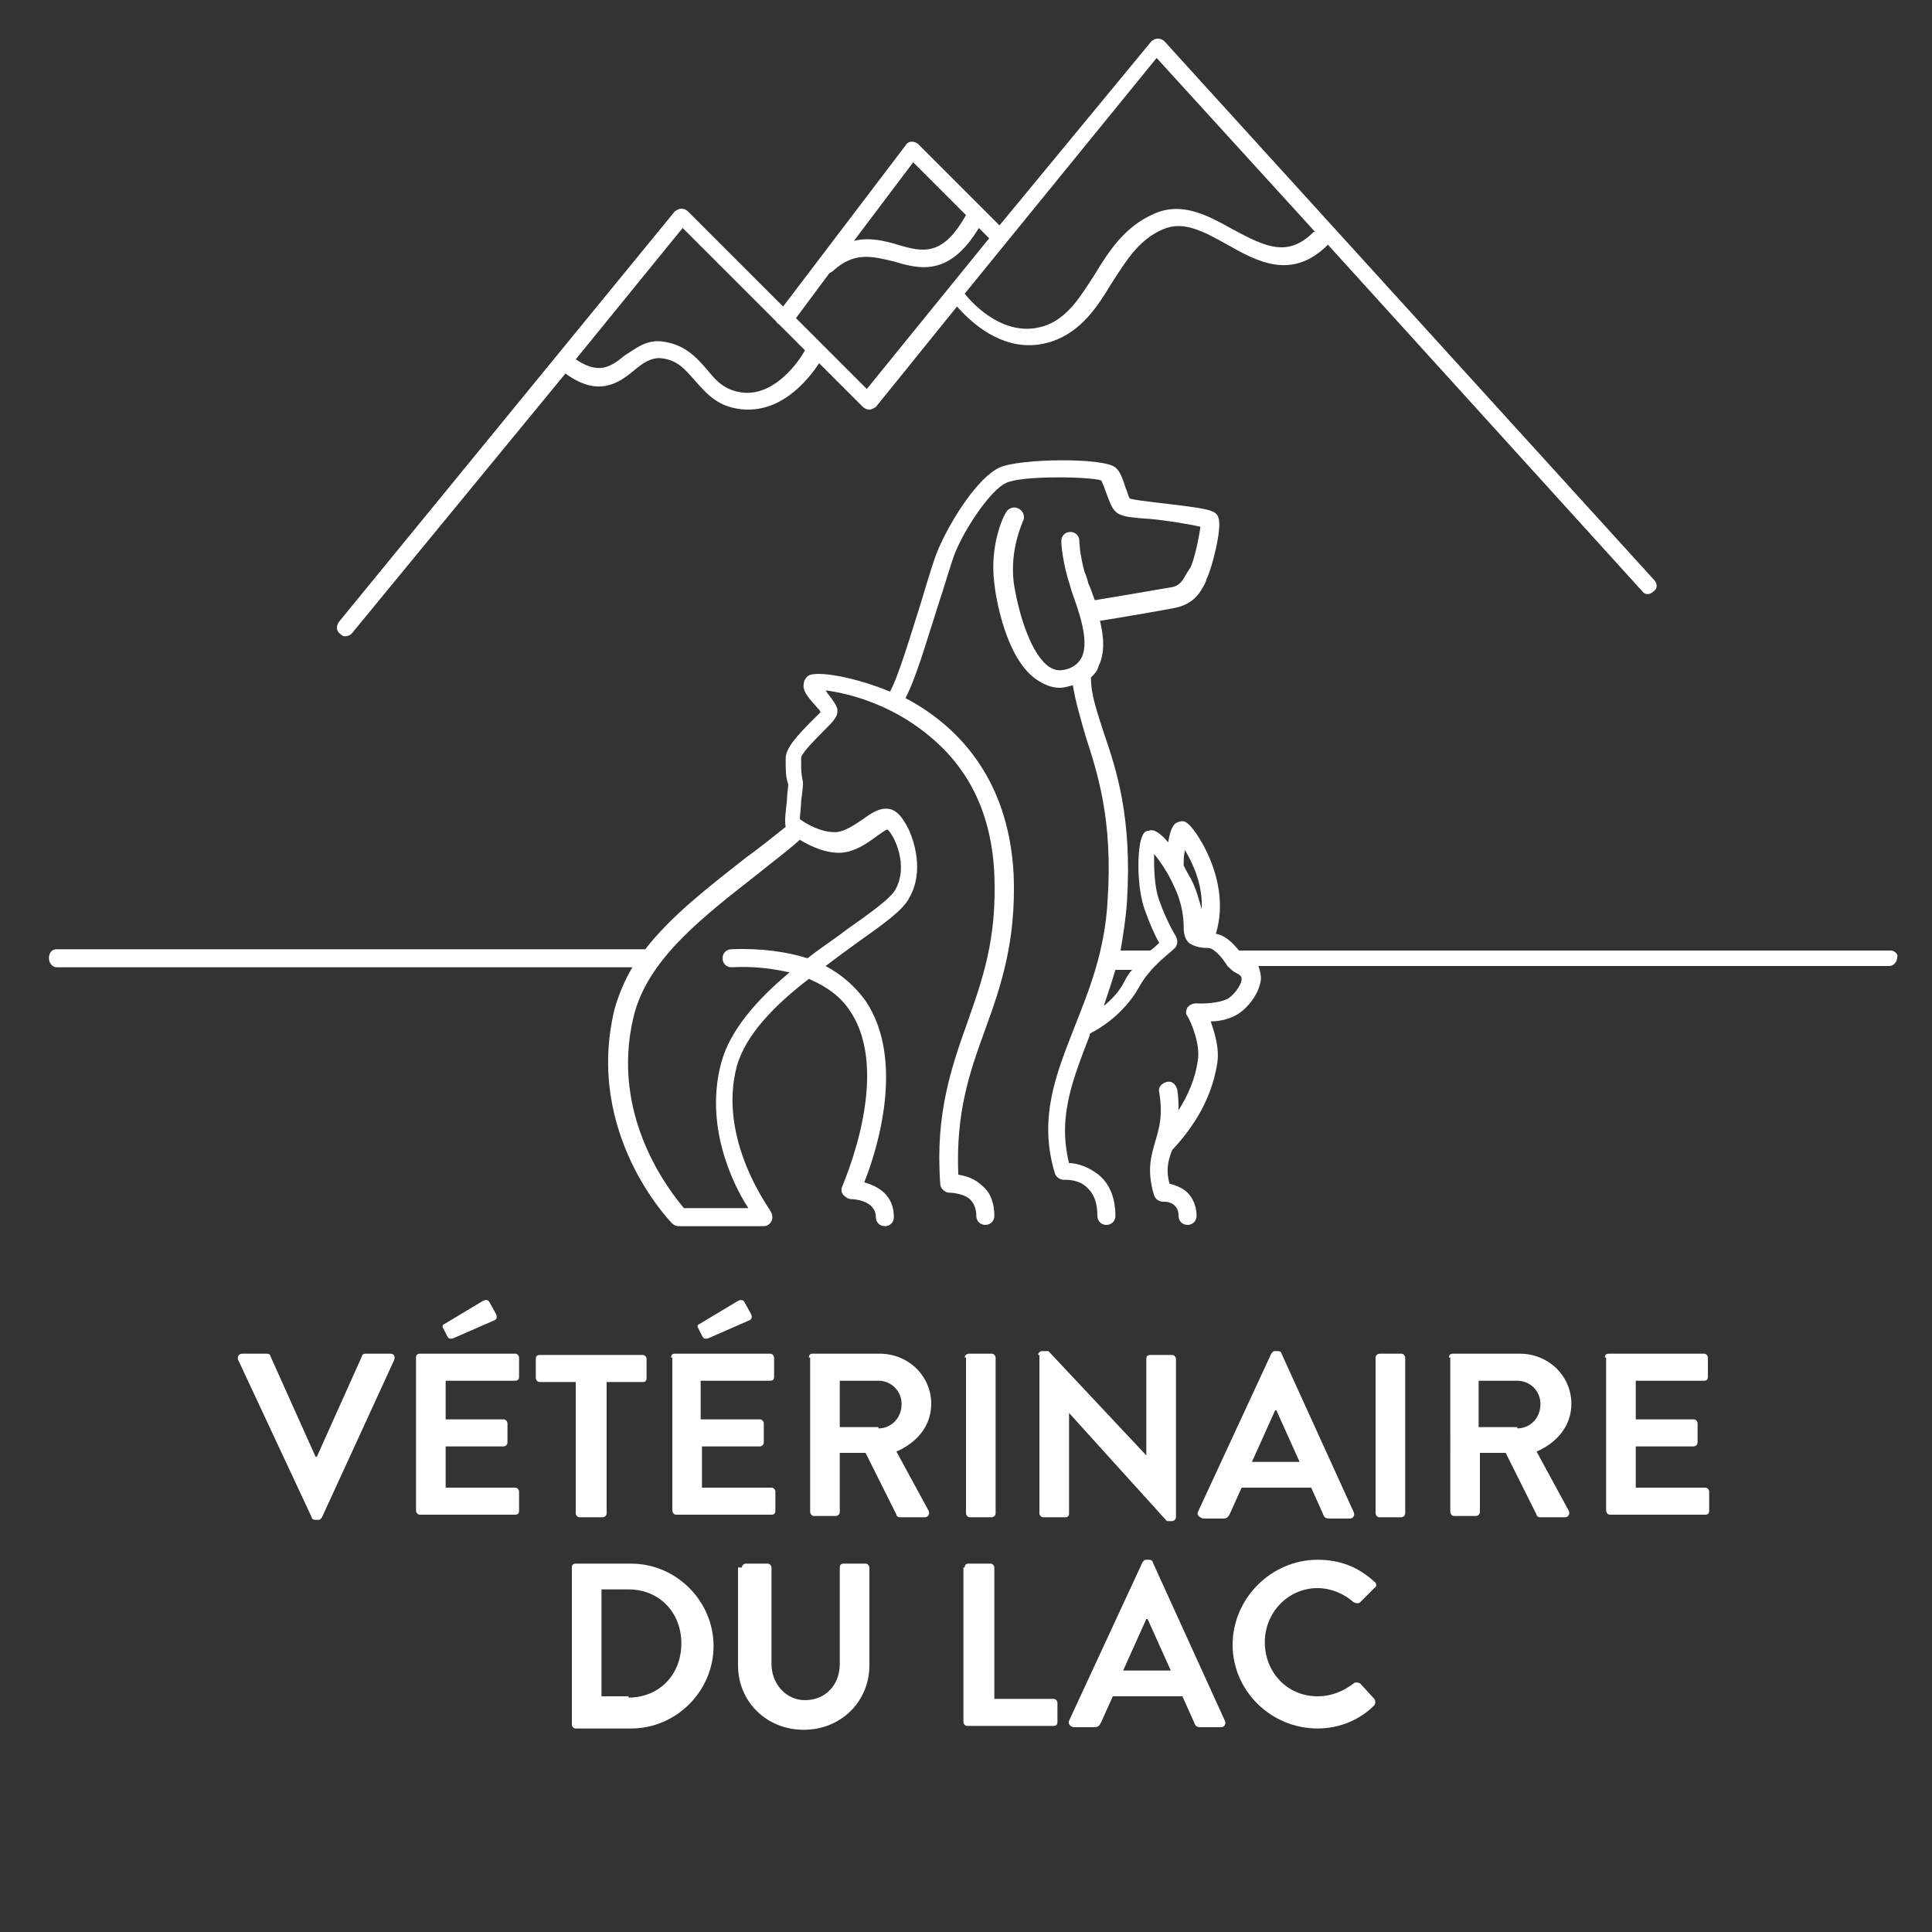
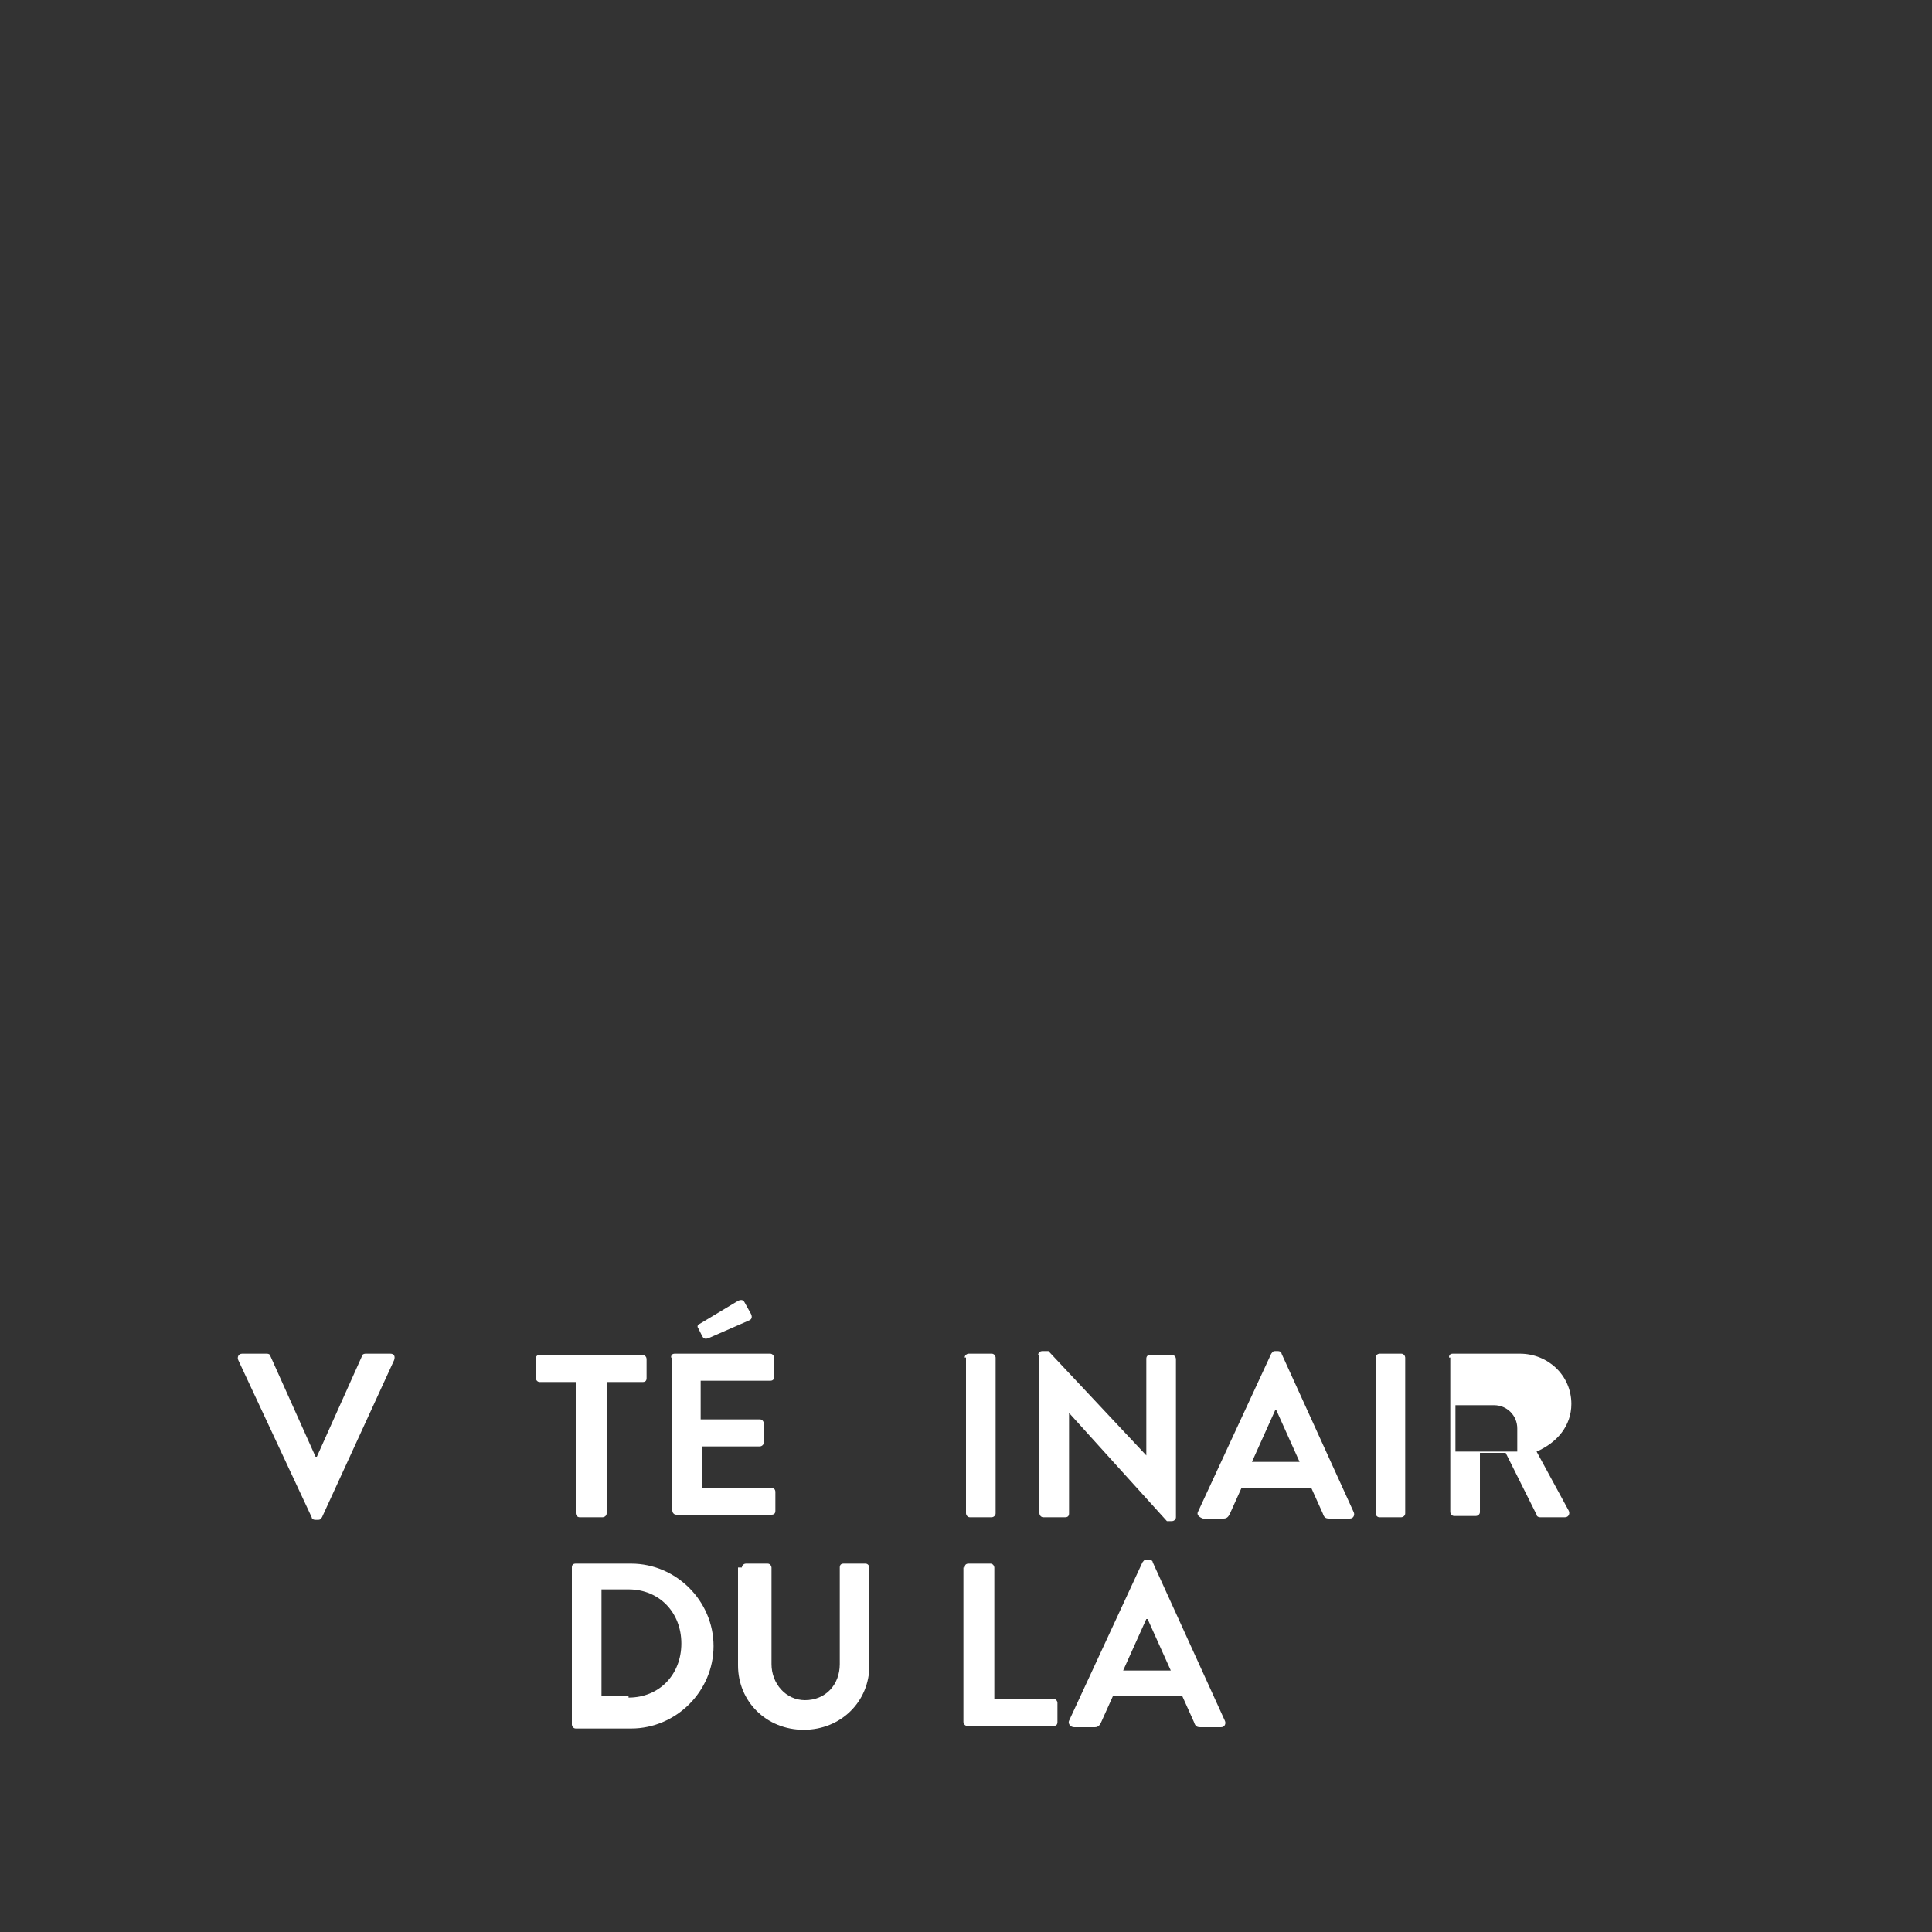
<svg xmlns="http://www.w3.org/2000/svg" version="1.1" id="Calque_1" x="0px" y="0px" viewBox="0 0 150 150" style="enable-background:new 0 0 150 150;" xml:space="preserve">
  <rect x="0" y="0" width="150" height="150" fill="#333333" stroke="none" />
  <style type="text/css">
	.st0{fill:#FFFFFF;}
</style>
  <g>
    <g>
      <g>
        <g>
          <g>
            <path class="st0" d="M18.5,105.6c-0.1-0.2,0-0.5,0.3-0.5h1.9c0.2,0,0.3,0.1,0.3,0.2l3.5,7.8h0.1l3.5-7.8c0-0.1,0.1-0.2,0.3-0.2       h1.9c0.3,0,0.4,0.2,0.3,0.5L25,117.8c-0.1,0.1-0.1,0.2-0.3,0.2h-0.2c-0.2,0-0.3-0.1-0.3-0.2L18.5,105.6z" />
-             <path class="st0" d="M32.3,105.4c0-0.2,0.1-0.3,0.3-0.3H40c0.2,0,0.3,0.2,0.3,0.3v1.5c0,0.2-0.1,0.3-0.3,0.3h-5.4v3h4.5       c0.2,0,0.3,0.2,0.3,0.3v1.5c0,0.2-0.2,0.3-0.3,0.3h-4.5v3.2H40c0.2,0,0.3,0.2,0.3,0.3v1.5c0,0.2-0.1,0.3-0.3,0.3h-7.4       c-0.2,0-0.3-0.2-0.3-0.3V105.4z M34.7,103.7l-0.3-0.6c-0.1-0.1,0-0.3,0.1-0.3l3-1.8c0.2-0.1,0.4-0.1,0.5,0.1l0.5,0.9       c0.1,0.2,0.1,0.4-0.1,0.5l-3.2,1.4C34.9,104,34.8,103.9,34.7,103.7z" />
            <path class="st0" d="M44.7,107.3h-2.8c-0.2,0-0.3-0.2-0.3-0.3v-1.5c0-0.2,0.1-0.3,0.3-0.3h8c0.2,0,0.3,0.2,0.3,0.3v1.5       c0,0.2-0.1,0.3-0.3,0.3h-2.8v10.2c0,0.2-0.2,0.3-0.3,0.3H45c-0.2,0-0.3-0.2-0.3-0.3V107.3z" />
            <path class="st0" d="M52.1,105.4c0-0.2,0.1-0.3,0.3-0.3h7.4c0.2,0,0.3,0.2,0.3,0.3v1.5c0,0.2-0.1,0.3-0.3,0.3h-5.4v3H59       c0.2,0,0.3,0.2,0.3,0.3v1.5c0,0.2-0.2,0.3-0.3,0.3h-4.5v3.2h5.4c0.2,0,0.3,0.2,0.3,0.3v1.5c0,0.2-0.1,0.3-0.3,0.3h-7.4       c-0.2,0-0.3-0.2-0.3-0.3V105.4z M54.5,103.7l-0.3-0.6c-0.1-0.1,0-0.3,0.1-0.3l3-1.8c0.2-0.1,0.4-0.1,0.5,0.1l0.5,0.9       c0.1,0.2,0.1,0.4-0.1,0.5l-3.2,1.4C54.7,104,54.6,103.9,54.5,103.7z" />
-             <path class="st0" d="M62.8,105.4c0-0.2,0.1-0.3,0.3-0.3h5.2c2.2,0,4,1.7,4,3.9c0,1.7-1.1,3-2.7,3.7l2.5,4.6       c0.1,0.2,0,0.5-0.3,0.5h-1.9c-0.2,0-0.3-0.1-0.3-0.2l-2.4-4.8h-2v4.6c0,0.2-0.2,0.3-0.3,0.3h-1.7c-0.2,0-0.3-0.2-0.3-0.3V105.4       z M68.2,110.9c1,0,1.8-0.8,1.8-1.9c0-1-0.8-1.8-1.8-1.8h-3v3.6H68.2z" />
            <path class="st0" d="M74.9,105.4c0-0.2,0.2-0.3,0.3-0.3H77c0.2,0,0.3,0.2,0.3,0.3v12.1c0,0.2-0.2,0.3-0.3,0.3h-1.7       c-0.2,0-0.3-0.2-0.3-0.3V105.4z" />
            <path class="st0" d="M80.6,105.2c0-0.2,0.2-0.3,0.3-0.3h0.5L89,113h0v-7.5c0-0.2,0.1-0.3,0.3-0.3H91c0.2,0,0.3,0.2,0.3,0.3       v12.3c0,0.2-0.2,0.3-0.3,0.3h-0.4l-7.6-8.4h0v7.8c0,0.2-0.1,0.3-0.3,0.3H81c-0.2,0-0.3-0.2-0.3-0.3V105.2z" />
            <path class="st0" d="M93,117.4l5.7-12.3c0.1-0.1,0.1-0.2,0.3-0.2h0.2c0.2,0,0.3,0.1,0.3,0.2l5.6,12.3c0.1,0.2,0,0.5-0.3,0.5       h-1.6c-0.3,0-0.4-0.1-0.5-0.4l-0.9-2h-5.4l-0.9,2c-0.1,0.2-0.2,0.4-0.5,0.4h-1.6C93.1,117.8,92.9,117.6,93,117.4z M100.9,113.5       l-1.8-4H99l-1.8,4H100.9z" />
            <path class="st0" d="M106.8,105.4c0-0.2,0.2-0.3,0.3-0.3h1.7c0.2,0,0.3,0.2,0.3,0.3v12.1c0,0.2-0.2,0.3-0.3,0.3h-1.7       c-0.2,0-0.3-0.2-0.3-0.3V105.4z" />
-             <path class="st0" d="M112.5,105.4c0-0.2,0.1-0.3,0.3-0.3h5.2c2.2,0,4,1.7,4,3.9c0,1.7-1.1,3-2.7,3.7l2.5,4.6       c0.1,0.2,0,0.5-0.3,0.5h-1.9c-0.2,0-0.3-0.1-0.3-0.2l-2.4-4.8h-2v4.6c0,0.2-0.2,0.3-0.3,0.3h-1.7c-0.2,0-0.3-0.2-0.3-0.3V105.4       z M117.8,110.9c1,0,1.8-0.8,1.8-1.9c0-1-0.8-1.8-1.8-1.8h-3v3.6H117.8z" />
-             <path class="st0" d="M124.6,105.4c0-0.2,0.1-0.3,0.3-0.3h7.4c0.2,0,0.3,0.2,0.3,0.3v1.5c0,0.2-0.1,0.3-0.3,0.3H127v3h4.5       c0.2,0,0.3,0.2,0.3,0.3v1.5c0,0.2-0.2,0.3-0.3,0.3H127v3.2h5.4c0.2,0,0.3,0.2,0.3,0.3v1.5c0,0.2-0.1,0.3-0.3,0.3h-7.4       c-0.2,0-0.3-0.2-0.3-0.3V105.4z" />
+             <path class="st0" d="M112.5,105.4c0-0.2,0.1-0.3,0.3-0.3h5.2c2.2,0,4,1.7,4,3.9c0,1.7-1.1,3-2.7,3.7l2.5,4.6       c0.1,0.2,0,0.5-0.3,0.5h-1.9c-0.2,0-0.3-0.1-0.3-0.2l-2.4-4.8h-2v4.6c0,0.2-0.2,0.3-0.3,0.3h-1.7c-0.2,0-0.3-0.2-0.3-0.3V105.4       z M117.8,110.9c0-1-0.8-1.8-1.8-1.8h-3v3.6H117.8z" />
          </g>
          <g>
            <path class="st0" d="M44.4,121.7c0-0.2,0.1-0.3,0.3-0.3H49c3.5,0,6.4,2.9,6.4,6.4c0,3.5-2.9,6.4-6.4,6.4h-4.3       c-0.2,0-0.3-0.2-0.3-0.3V121.7z M48.8,131.8c2.4,0,4.1-1.8,4.1-4.2c0-2.4-1.7-4.2-4.1-4.2h-2.1v8.3H48.8z" />
            <path class="st0" d="M57.6,121.7c0-0.2,0.2-0.3,0.3-0.3h1.7c0.2,0,0.3,0.2,0.3,0.3v7.5c0,1.5,1.1,2.8,2.6,2.8       c1.6,0,2.7-1.2,2.7-2.8v-7.5c0-0.2,0.1-0.3,0.3-0.3h1.7c0.2,0,0.3,0.2,0.3,0.3v7.6c0,2.8-2.2,5-5.1,5c-2.9,0-5.1-2.2-5.1-5       V121.7z" />
            <path class="st0" d="M74.9,121.7c0-0.2,0.1-0.3,0.3-0.3h1.7c0.2,0,0.3,0.2,0.3,0.3v10.2h4.6c0.2,0,0.3,0.2,0.3,0.3v1.5       c0,0.2-0.1,0.3-0.3,0.3h-6.7c-0.2,0-0.3-0.2-0.3-0.3V121.7z" />
            <path class="st0" d="M83,133.6l5.7-12.3c0.1-0.1,0.1-0.2,0.3-0.2h0.2c0.2,0,0.3,0.1,0.3,0.2l5.6,12.3c0.1,0.2,0,0.5-0.3,0.5       h-1.6c-0.3,0-0.4-0.1-0.5-0.4l-0.9-2h-5.4l-0.9,2c-0.1,0.2-0.2,0.4-0.5,0.4h-1.6C83.1,134.1,82.9,133.8,83,133.6z M90.9,129.7       l-1.8-4H89l-1.8,4H90.9z" />
-             <path class="st0" d="M102.3,121.1c1.8,0,3.2,0.6,4.4,1.7c0.2,0.1,0.2,0.4,0,0.5l-1.1,1.1c-0.1,0.1-0.3,0.1-0.5,0       c-0.8-0.7-1.8-1.1-2.8-1.1c-2.3,0-4.1,1.9-4.1,4.2c0,2.3,1.7,4.2,4.1,4.2c1.1,0,2-0.4,2.8-1c0.1-0.1,0.3-0.1,0.5,0l1.1,1.2       c0.1,0.1,0.1,0.4,0,0.5c-1.2,1.2-2.8,1.8-4.4,1.8c-3.6,0-6.6-2.9-6.6-6.5C95.7,124.1,98.7,121.1,102.3,121.1z" />
          </g>
        </g>
      </g>
    </g>
-     <path class="st0" d="M26.8,49.4c0.2,0,0.4-0.1,0.5-0.2l16.6-20.2c2.6,1.9,4.2,0.7,5.4-0.3c0.6-0.5,1.2-0.9,1.9-0.9   c1.4,0.1,2,0.9,2.8,1.8c0.9,1,1.8,2.1,3.9,2.2c0.1,0,0.1,0,0.2,0c2.8,0,4.7-2.4,5.5-3.6l3.4,3.4c0.1,0.1,0.3,0.2,0.5,0.2   c0.2,0,0.3-0.1,0.5-0.2l6.3-7.8c0.9,1,2.9,3,5.6,3c0.6,0,1.2-0.1,1.8-0.3c2.3-0.8,3.5-2.7,4.6-4.5c1.1-1.7,2.1-3.4,4-4.2   c1.6-0.7,3.2,0.2,5,1.2c2.3,1.3,5,2.8,7.8,0c0,0,0,0,0,0l24.4,26.9c0.2,0.3,0.6,0.3,0.9,0c0.3-0.2,0.3-0.6,0-0.9l-38-41.8   c-0.1-0.1-0.3-0.2-0.5-0.2c-0.2,0-0.4,0.1-0.5,0.2L77.6,17.5l-6.3-6.3C71.2,11.1,71,11,70.8,11c-0.2,0-0.4,0.1-0.5,0.3l-9.5,12.5   l-7.4-7.4c-0.1-0.1-0.3-0.2-0.5-0.2c-0.2,0-0.3,0.1-0.5,0.2L26.3,48.3c-0.2,0.3-0.2,0.7,0.1,0.9C26.5,49.3,26.6,49.4,26.8,49.4z    M89.8,4.5L102.1,18c0,0,0,0-0.1,0c-2,2-3.7,1.2-6.3-0.2c-1.8-1-3.9-2.2-6.1-1.2c-2.3,1-3.5,2.9-4.6,4.7c-1.1,1.7-2.1,3.4-3.9,4   c-3,1-5.5-1.6-6.2-2.5L89.8,4.5z M70.9,12.6l4.1,4.1c-1.8,3.2-3.3,2.9-5.3,2.3c-1-0.3-2.2-0.6-3.4-0.3L70.9,12.6z M64.4,21.2   c0.1,0,0.1-0.1,0.2-0.1c1.7-1.6,3.1-1.2,4.8-0.8c2,0.6,4.3,1.2,6.6-2.6l0.8,0.8l-9.5,11.7l-5.5-5.5L64.4,21.2z M53,17.7l7.3,7.3   c0,0.1,0.1,0.1,0.2,0.2c0,0,0,0,0,0l2,2c-0.5,0.9-2.2,3.3-4.5,3.3c0,0-0.1,0-0.1,0c-1.5-0.1-2.2-0.8-3-1.8c-0.8-0.9-1.7-2-3.6-2.2   c-1.2-0.1-2,0.6-2.8,1.1c-1.1,0.9-2,1.5-3.8,0.3L53,17.7z M146.8,73.8H96.2c-0.5-0.6-1.1-1.2-1.8-1.3c0.7-2.3,0.1-4.5-0.5-5.9   c-0.5-1.2-1.4-2.6-1.9-2.8c-0.2-0.1-0.5,0-0.7,0.1c-0.3,0.2-0.5,0.8-0.6,1.5c-0.5-0.6-1.1-1.1-1.5-0.9c-0.2,0-0.4,0.1-0.5,0.4   c-0.4,0.7-0.5,3.9,0.2,5.8c0.4,1.1,0.8,2,1.1,2.5c-0.2,0.2-0.4,0.4-0.7,0.6H87c0.2-1.2,0.4-2.4,0.5-3.8c0.4-6.5-0.8-10.2-1.8-13.1   c-0.5-1.6-1-2.9-1-4.3c0.3-0.3,0.5-0.5,0.6-0.9c0.5-1,0.4-2.3,0.1-3.5c1.3-0.2,4.8-0.8,5.8-1c1.5-0.3,2-1.2,2.4-2l0.1-0.3   c0.4-0.8,1.2-3.9,0.9-4.7c-0.2-0.6-0.6-0.7-5-1.2c-0.8-0.1-1.6-0.2-1.9-0.3c-0.1-0.2-0.2-0.6-0.3-0.8c-0.2-0.6-0.4-1.3-0.8-1.6   c-0.9-0.8-7.5-0.7-9,0c-1.7,0.8-3.7,4-4.6,6c-0.4,0.8-0.9,2.5-1.5,4.5c-0.8,2.5-1.7,5.6-2.4,6.9c-2.6-1.1-5.8-1.7-6.4-1.2   c-0.2,0.2-0.3,0.4-0.3,0.6c-0.1,0.6,0.4,1.1,1.1,1.9c0.1,0.1,0.2,0.2,0.2,0.3c-0.2,0.2-0.4,0.4-0.6,0.6c-1.3,1.3-2.1,2.2-2.1,3   c0,1,0,1.4,0.2,2c0,0.2-0.1,0.8-0.1,1.2c-0.1,1-0.2,1.6-0.1,2.1c-1,0.8-2,1.6-3.1,2.4c-2.8,2.2-5.8,4.5-7.8,7.1H4.4   c-0.4,0-0.6,0.3-0.6,0.7c0,0.4,0.3,0.7,0.6,0.7h44.7c-0.6,1-1.1,2.2-1.4,3.3C45.4,88,52,94.8,52.2,95c0.1,0.1,0.3,0.2,0.5,0.2h6.6   c0.3,0,0.5-0.2,0.6-0.4c0.1-0.2,0.1-0.5-0.1-0.8c0-0.1-4.1-5.5-2.6-11.2c0.7-2.5,3-4.8,5.6-6.8c1.4,0.6,2.5,1.4,3.2,2.5   c3.3,4.9-0.6,13.5-0.6,13.6c-0.1,0.2-0.1,0.5,0.1,0.7s0.4,0.3,0.6,0.3c0.2,0,1.9,0.1,1.9,1.4c0,0.4,0.3,0.7,0.7,0.7   s0.7-0.3,0.7-0.7c0-1.7-1.2-2.4-2.3-2.7c1-2.5,3.2-9.5,0.1-14.1c-0.8-1.1-1.8-2-3.1-2.7c0.8-0.6,1.6-1.2,2.3-1.7   c2.1-1.5,3.7-2.6,4.2-3.6c1.2-2.1,0.3-4.5,0-5.2c-0.3-0.6-0.8-1.6-1.6-1.7c-0.7-0.1-1.3,0.3-2,0.8c-0.6,0.4-1.3,0.9-2,1   c-1.2,0.1-2.5-0.7-2.9-1c0-0.3,0.1-1,0.1-1.4c0.1-0.8,0.2-1.4,0.1-1.7c-0.1-0.5-0.1-0.7-0.1-1.7c0.1-0.4,1.2-1.5,1.7-2   c0.9-0.9,1.2-1.2,1.1-1.8c-0.1-0.3-0.3-0.6-0.7-1.1c-0.1-0.1-0.1-0.2-0.2-0.3c1.6,0.2,5,1,8,3.5c3.2,2.6,4.9,6.2,5.1,10.8   c0.2,5-0.9,8.1-2.1,11.5c-1.2,3.4-2.5,7-2.1,12.5c0,0.4,0.4,0.7,0.7,0.7c0,0,1,0,1.6,0.5c0.3,0.3,0.5,0.7,0.5,1.3   c0,0.4,0.3,0.7,0.7,0.7c0.4,0,0.7-0.3,0.7-0.7c0-1-0.3-1.8-0.9-2.3c-0.6-0.6-1.3-0.8-1.9-0.9c-0.2-4.9,0.9-8,2.1-11.3   c1.2-3.3,2.4-6.8,2.2-12c-0.4-7.7-4.6-11.7-8.4-13.7c0.8-1.5,1.6-4.3,2.5-7.1c0.6-1.8,1.1-3.6,1.4-4.3c0.9-2.1,2.8-4.8,3.9-5.3   c1.2-0.6,6.5-0.5,7.4-0.2c0.1,0.2,0.3,0.7,0.4,1c0.3,0.8,0.5,1.5,1.2,1.7c0.2,0.1,0.8,0.2,2.3,0.3c1.1,0.1,3,0.4,3.8,0.6   c-0.1,0.8-0.5,2.7-0.8,3.2c-0.1,0.1-0.1,0.2-0.2,0.3c-0.4,0.7-0.6,1.1-1.3,1.2c-1.1,0.2-4.7,0.8-5.9,1c-0.2-0.5-0.3-0.9-0.5-1.3   c-0.1-0.4-0.2-0.7-0.3-0.9c-0.4-1.5-0.4-2.4-0.4-2.4c0-0.4-0.3-0.7-0.7-0.7c-0.4,0-0.7,0.3-0.7,0.7c0,0,0,1.1,0.5,2.9   c0.1,0.3,0.2,0.6,0.3,1c0.5,1.4,1.4,3.8,0.8,5.1c-0.2,0.4-0.5,0.7-1,0.9c-0.6,0.2-1,0.2-1.5-0.1c-1.4-0.9-2.4-4-2.8-6.6   c-0.3-2.6,0.7-4.6,0.7-4.7c0.2-0.3,0.1-0.8-0.3-1c-0.3-0.2-0.8-0.1-1,0.3c-0.1,0.1-1.3,2.4-0.9,5.5c0.1,1,0.9,6.1,3.5,7.6   c0.5,0.3,1,0.5,1.6,0.5c0.3,0,0.6-0.1,1-0.2c0.2,1.3,0.6,2.6,1,4c0.9,2.8,2.1,6.4,1.7,12.6c-0.2,4.1-1.5,7.2-2.6,10   c-1.4,3.6-2.8,7-1.5,11.3c0.1,0.3,0.4,0.5,0.7,0.5c0,0,1.2-0.1,1.9,0.7c0.5,0.5,0.7,1.2,0.7,2.1c0,0.4,0.3,0.7,0.7,0.7   c0.4,0,0.7-0.3,0.7-0.7c0-1.3-0.4-2.4-1.2-3.1c-0.8-0.7-1.8-1-2.4-1c-0.9-3.6,0.3-6.5,1.6-9.9c0-0.1,0-0.1,0.1-0.2   c0.6-0.3,2.5-1.4,3.7-3.5c0.9-1.7,2.7-2.9,2.7-3c0.3-0.2,0.4-0.6,0.2-1c0,0-0.7-1.1-1.3-2.8c-0.4-1.1-0.4-2.6-0.4-3.6   c0.5,0.6,1.1,1.5,1.5,2.4c0.7,1.4,0.8,2.6,0.8,3.3c0,0.5,0.1,0.9,0.4,1.2c0.3,0.2,0.7,0.4,1.5,0.4c0.4,0,1,0.6,1.5,1.4   c0.2,0.2,0.4,0.4,0.6,0.5c0.4,0.2,0.5,0.3,0.5,0.5c0,0.5-0.7,1.4-1.2,1.6c-1,0.4-2.3,0.3-2.3,0.3c-0.3,0-0.5,0.1-0.7,0.3   c-0.1,0.2-0.2,0.5,0,0.7c0.3,0.5,1,2.2,0.8,3.4c-0.2,1.5-0.8,2.8-1.5,3.9c0-0.5,0-1-0.1-1.6c-0.1-0.4-0.4-0.7-0.8-0.6   c-0.4,0.1-0.7,0.4-0.6,0.8c0.3,1.8,0,2.8-0.3,3.8c-0.3,1.1-0.7,2.2-0.1,4.2c0.1,0.3,0.4,0.5,0.7,0.5c0.2,0,0.6,0,0.9,0.3   c0.2,0.2,0.3,0.4,0.3,0.8c0,0.4,0.3,0.7,0.7,0.7c0.4,0,0.7-0.3,0.7-0.7c0-0.9-0.4-1.5-0.7-1.8c-0.4-0.4-1-0.6-1.4-0.7   c-0.3-1.1-0.1-1.8,0.2-2.6c1.3-1.4,3-3.6,3.5-6.7c0.2-1.2-0.2-2.4-0.5-3.3c0.5,0,1.2-0.1,1.8-0.4c0.9-0.4,2-1.7,2.1-2.9   c0-0.4-0.1-0.7-0.2-1h49c0.3,0,0.6-0.3,0.6-0.7C147.4,74.1,147.1,73.8,146.8,73.8z M65.4,66.2c1-0.1,1.9-0.7,2.7-1.3   c0.3-0.2,0.7-0.5,0.8-0.5c0.5,0.4,1.7,2.8,0.6,4.7c-0.4,0.7-2.1,1.9-3.8,3.1c-0.9,0.7-2,1.4-3,2.2c-1.6-0.5-3.6-0.8-5.9-0.7   c-0.4,0-0.7,0.3-0.7,0.7c0,0.4,0.3,0.7,0.7,0.7c1.7-0.1,3.2,0.1,4.5,0.4c-2.4,2-4.6,4.4-5.3,7c-1.3,4.8,0.8,9.3,2.1,11.3h-5   c-1-1.2-5.8-7.1-3.9-14.9c1.1-4.5,5.5-7.8,9.7-11.1c1.1-0.9,2.2-1.7,3.2-2.6C62.9,65.7,64.2,66.3,65.4,66.2z M87.3,76.2   c-0.4,0.8-1,1.4-1.6,1.9c0.3-0.9,0.6-1.8,0.9-2.8h1.3C87.7,75.5,87.5,75.8,87.3,76.2z M92.5,68.3c0,0-0.3-0.5-0.6-1.1c0,0,0,0,0,0   c0-0.4,0-0.8,0.1-1.2c0.6,1,1.4,2.7,1.3,4.6C93.1,69.9,92.9,69.1,92.5,68.3z" />
  </g>
</svg>